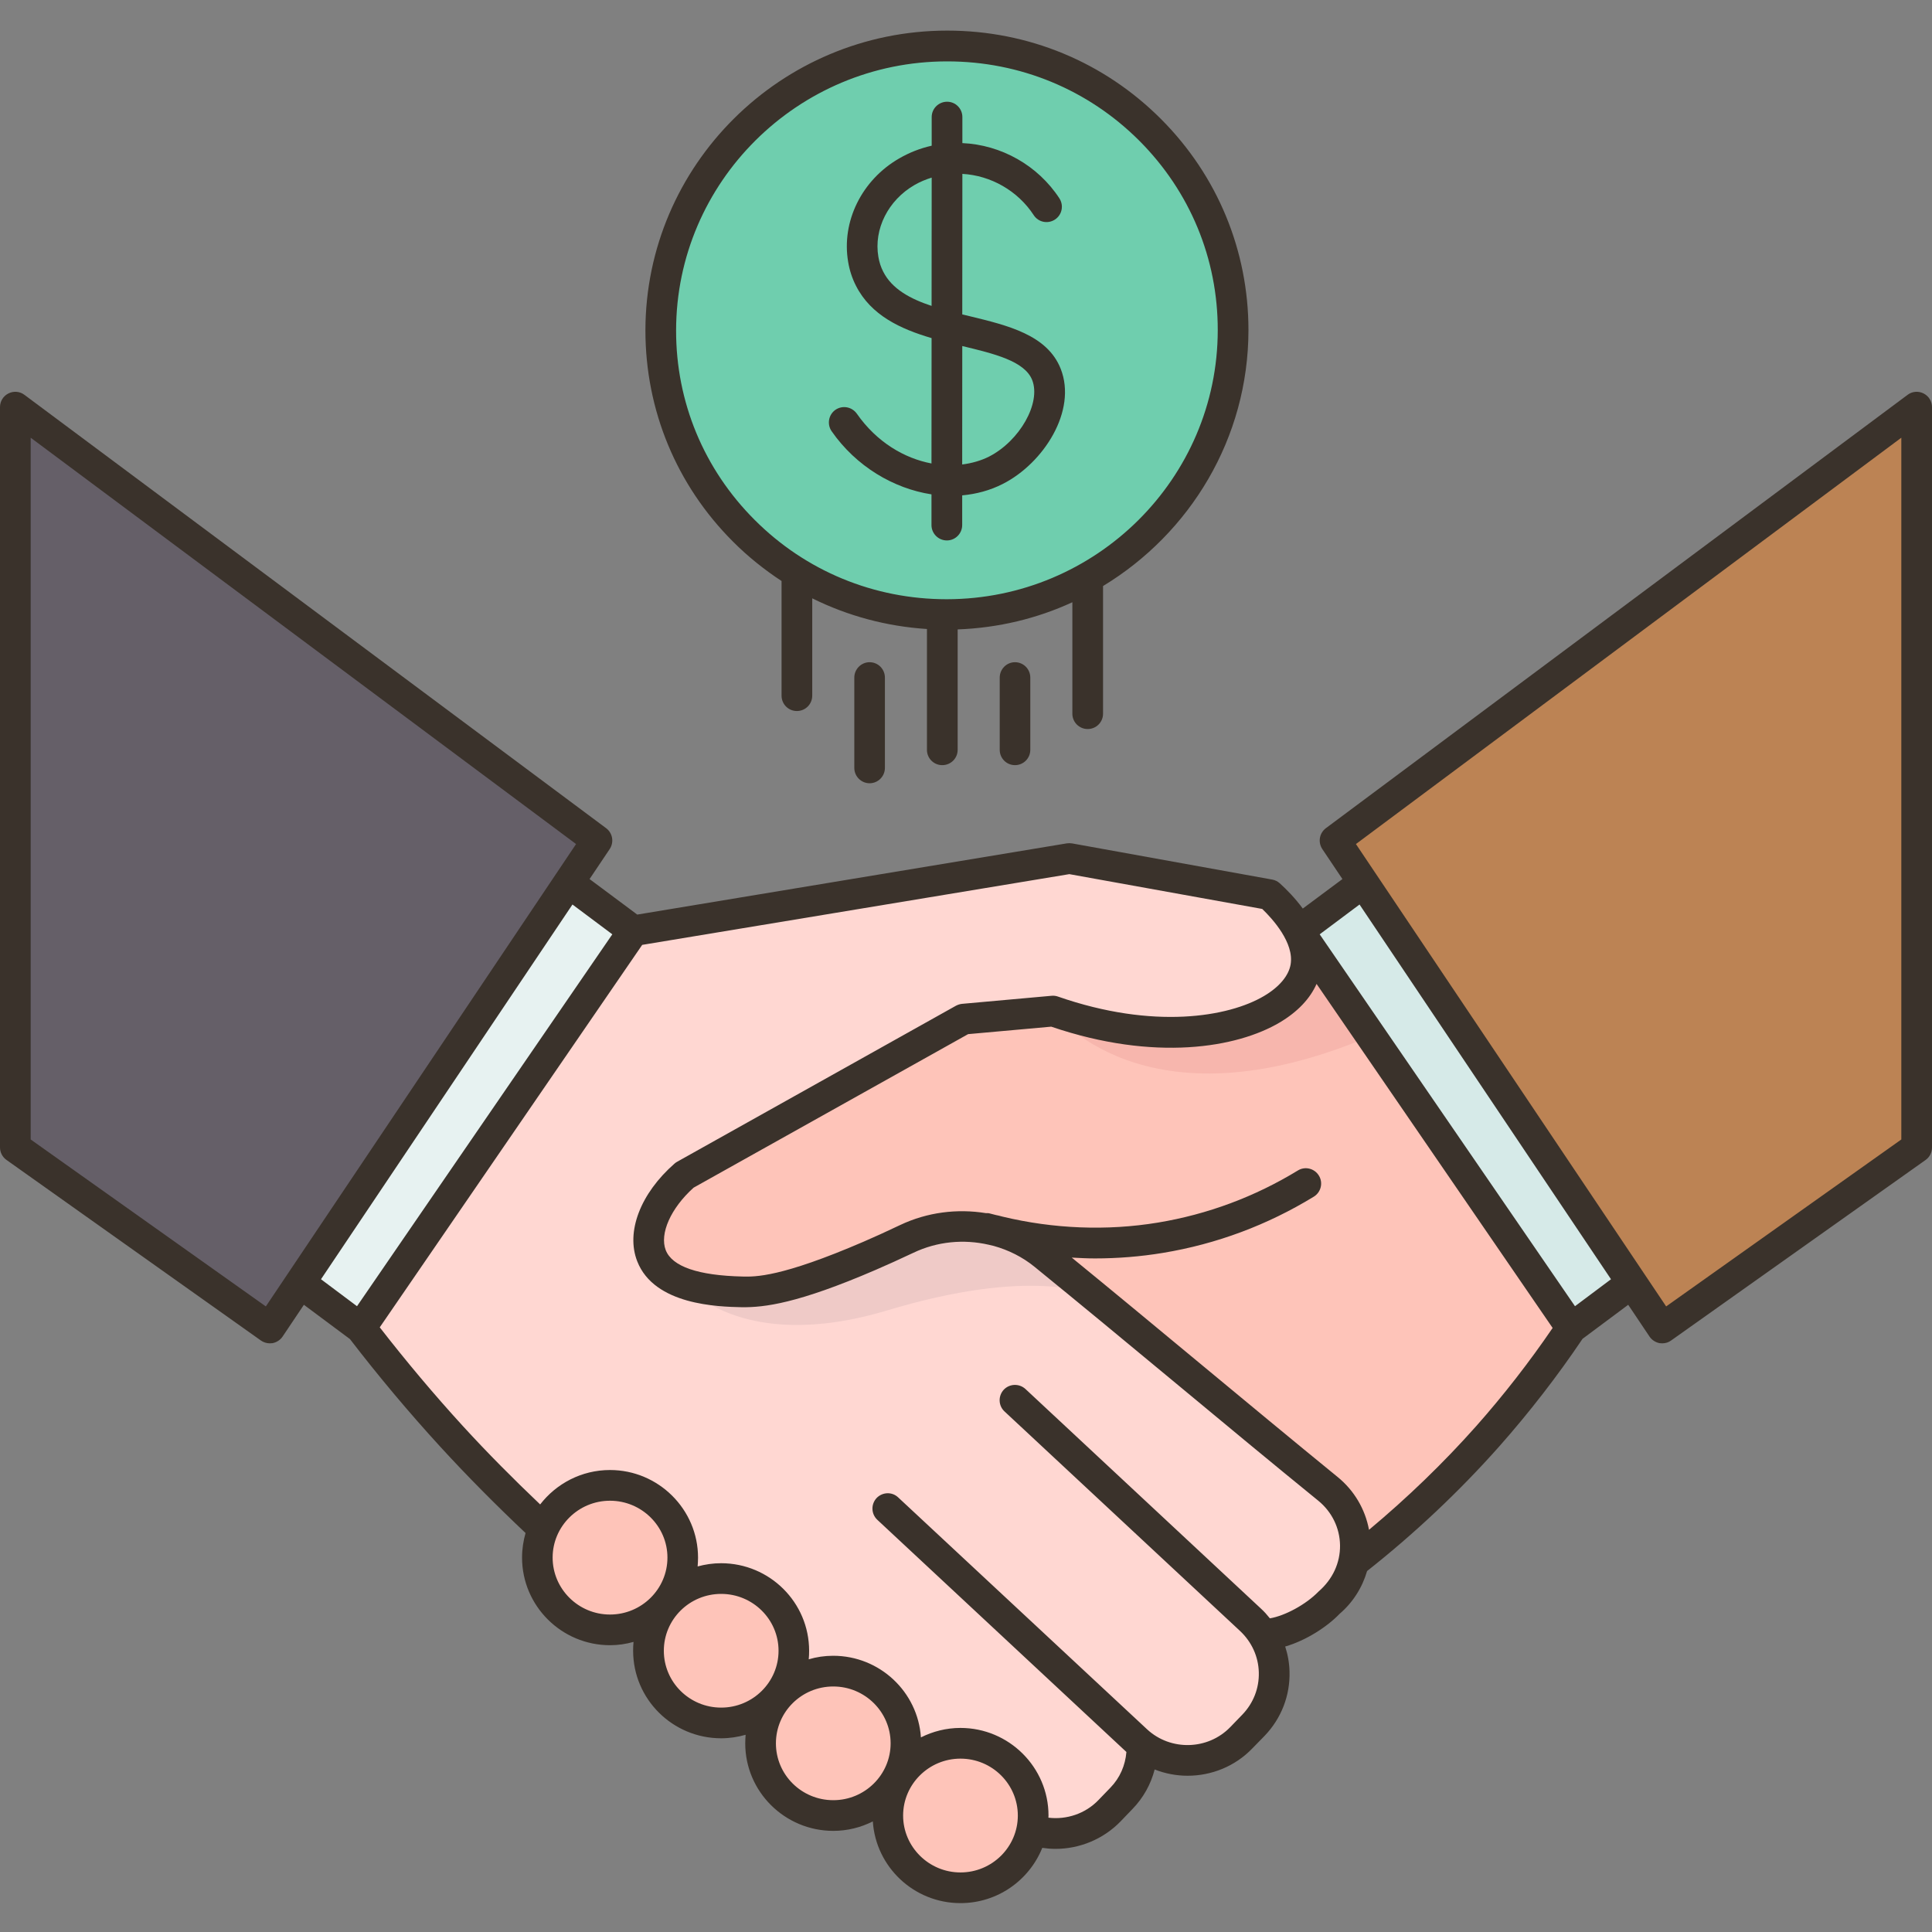
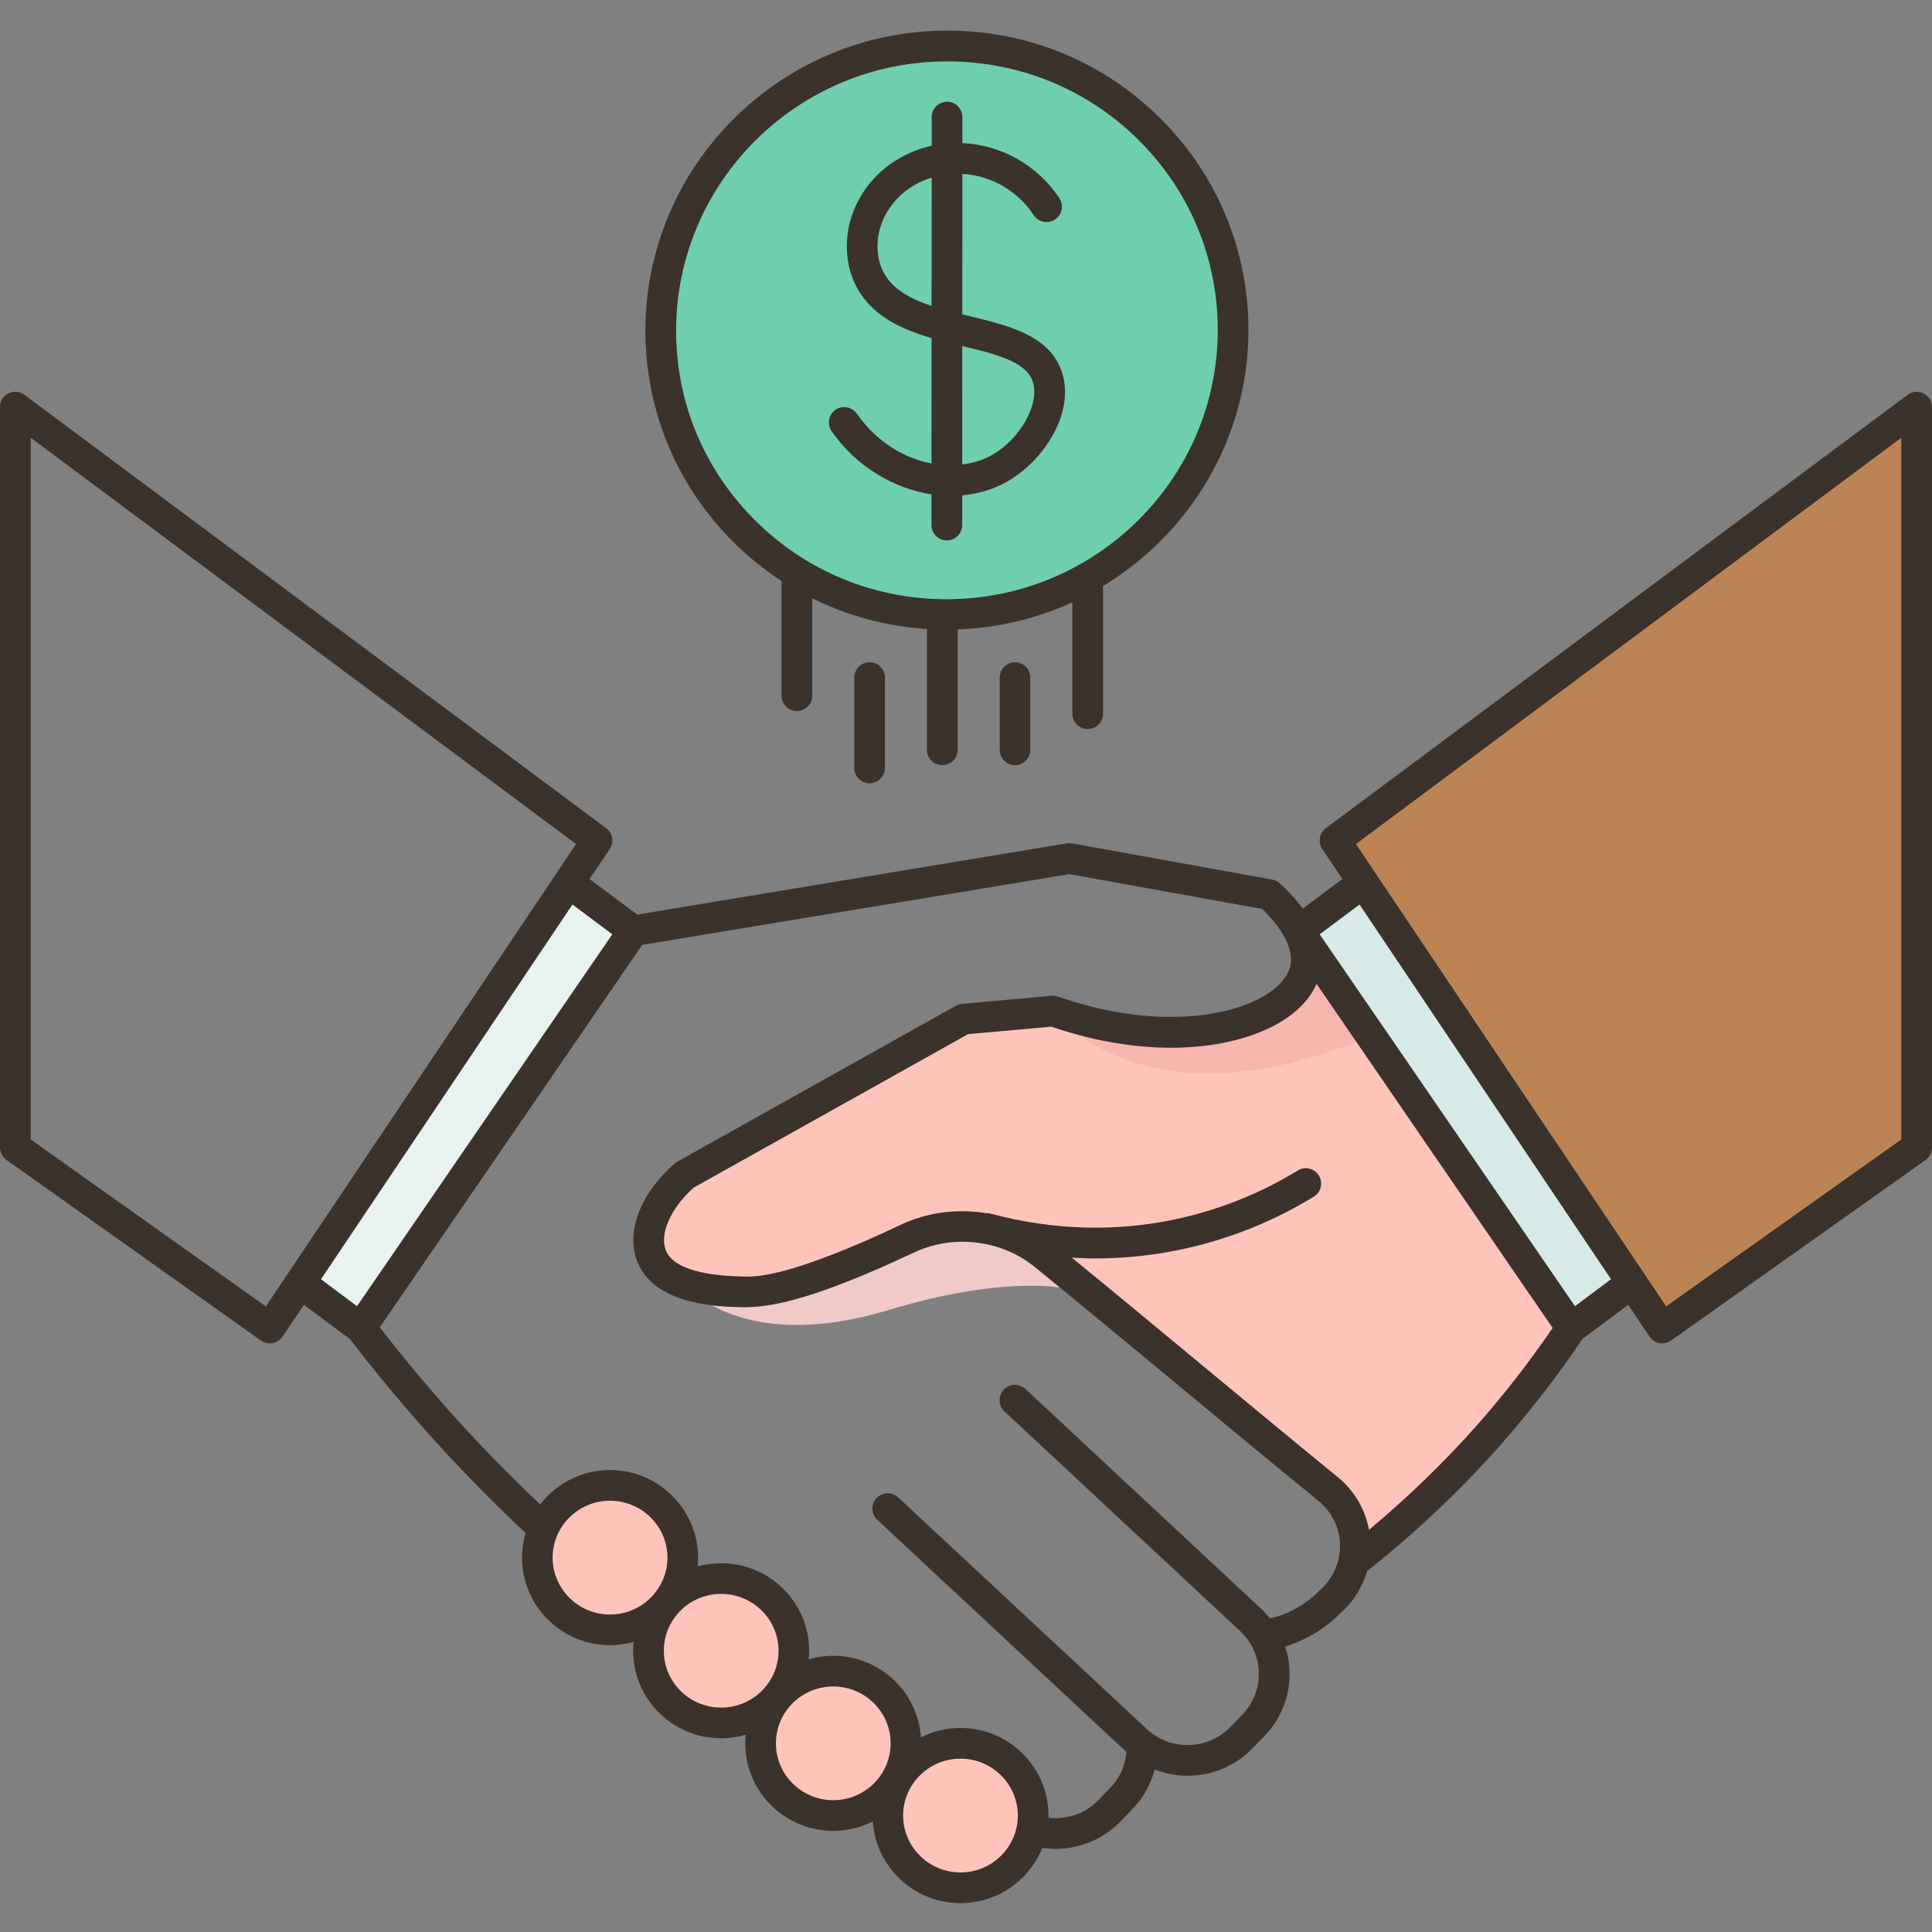
<svg xmlns="http://www.w3.org/2000/svg" width="100" zoomAndPan="magnify" viewBox="0 0 75 75" height="100" preserveAspectRatio="xMidYMid meet">
  <rect x="0" y="0" width="75" height="75" fill="#808080" stroke="none" />
  <defs>
    <clipPath id="387dd7483c">
      <path d="M 25 1.16 L 48 1.16 L 48 24 L 25 24 Z M 25 1.16 " clip-rule="nonzero" />
    </clipPath>
    <clipPath id="54c97a523f">
-       <path d="M 0 15 L 75 15 L 75 73.91 L 0 73.91 Z M 0 15 " clip-rule="nonzero" />
-     </clipPath>
+       </clipPath>
    <clipPath id="845999a166">
      <path d="M 25 1.16 L 48 1.16 L 48 24 L 25 24 Z M 25 1.16 " clip-rule="nonzero" />
    </clipPath>
    <clipPath id="75b727fc44">
      <path d="M 34 67 L 41 67 L 41 73.91 L 34 73.91 Z M 34 67 " clip-rule="nonzero" />
    </clipPath>
    <clipPath id="8c6e8435b7">
      <path d="M 25 1.16 L 49 1.16 L 49 30 L 25 30 Z M 25 1.16 " clip-rule="nonzero" />
    </clipPath>
    <clipPath id="259c4e8a16">
      <path d="M 0 15 L 75 15 L 75 73.91 L 0 73.91 Z M 0 15 " clip-rule="nonzero" />
    </clipPath>
  </defs>
  <g clip-path="url(#387dd7483c)">
    <path fill="#ffd7d2" d="M 30.934 22.227 C 32.582 23.234 34.512 23.824 36.578 23.855 C 36.637 23.859 36.695 23.859 36.758 23.859 C 38.742 23.855 40.613 23.336 42.227 22.426 C 45.594 20.523 47.863 16.93 47.867 12.812 C 47.875 6.719 42.898 1.777 36.77 1.785 C 30.633 1.793 25.656 6.73 25.648 12.824 C 25.648 16.801 27.762 20.285 30.934 22.227 Z M 30.934 22.227 " fill-opacity="1" fill-rule="nonzero" />
  </g>
  <g clip-path="url(#54c97a523f)">
    <path fill="#ffd7d2" d="M 51.828 32.625 L 52.922 34.262 L 50.418 36.133 L 50.41 36.141 C 50.059 35.461 49.492 34.926 49.281 34.727 L 41.52 33.328 L 24.582 36.133 L 22.078 34.262 L 23.172 32.625 L 0.594 15.805 L 0.594 44.539 L 10.477 51.555 L 11.648 49.801 L 14 51.555 C 15.031 52.895 16.203 54.312 17.531 55.762 C 18.742 57.082 19.934 58.27 21.09 59.348 C 20.941 59.688 20.855 60.066 20.855 60.469 C 20.855 62.016 22.125 63.266 23.684 63.266 C 24.523 63.266 25.285 62.898 25.797 62.32 C 25.406 62.801 25.172 63.418 25.172 64.082 C 25.172 65.633 26.434 66.883 27.992 66.883 C 28.863 66.883 29.637 66.496 30.16 65.883 L 30.168 65.891 C 29.77 66.379 29.523 66.996 29.523 67.676 C 29.523 69.227 30.785 70.477 32.344 70.477 C 33.375 70.477 34.27 69.934 34.762 69.117 L 34.805 69.141 C 34.59 69.543 34.465 69.992 34.465 70.477 C 34.465 72.027 35.727 73.281 37.285 73.281 C 38.656 73.281 39.793 72.312 40.047 71.031 L 40.055 71.031 C 41.082 71.375 42.27 71.125 43.066 70.297 L 43.535 69.816 C 44.09 69.242 44.363 68.492 44.34 67.754 C 45.492 68.629 47.156 68.523 48.191 67.457 L 48.656 66.973 C 49.602 65.996 49.715 64.531 49.012 63.441 C 49.828 63.488 51 62.832 51.605 62.199 C 52.102 61.773 52.418 61.23 52.543 60.645 L 52.547 60.645 C 54.148 59.395 55.945 57.785 57.75 55.762 C 59.047 54.293 60.117 52.863 61 51.555 L 63.352 49.801 L 64.523 51.555 L 74.406 44.539 L 74.406 15.805 Z M 51.828 32.625 " fill-opacity="1" fill-rule="nonzero" />
  </g>
  <g clip-path="url(#845999a166)">
    <path fill="#6fceae" d="M 36.77 1.785 C 30.633 1.793 25.656 6.73 25.648 12.824 C 25.648 16.801 27.762 20.285 30.934 22.227 C 32.582 23.234 34.512 23.824 36.578 23.855 C 36.637 23.859 36.695 23.859 36.758 23.859 C 38.742 23.855 40.613 23.336 42.227 22.426 C 45.594 20.523 47.863 16.93 47.867 12.812 C 47.875 6.719 42.898 1.777 36.77 1.785 Z M 36.77 1.785 " fill-opacity="1" fill-rule="nonzero" />
  </g>
  <path fill="#d6eae8" d="M 63.352 49.801 L 61 51.555 L 50.418 36.133 L 52.922 34.262 Z M 63.352 49.801 " fill-opacity="1" fill-rule="nonzero" />
  <path fill="#bc8354" d="M 74.406 15.805 L 74.406 44.539 L 64.523 51.555 L 63.352 49.801 L 52.922 34.262 L 51.828 32.625 Z M 74.406 15.805 " fill-opacity="1" fill-rule="nonzero" />
  <path fill="#fec4b9" d="M 39.047 47.879 C 39.035 47.871 39.023 47.871 39.012 47.871 C 38.762 47.781 38.508 47.715 38.242 47.676 C 37.227 47.496 36.168 47.633 35.203 48.094 C 34.66 48.348 34.18 48.57 33.758 48.746 C 30.617 50.105 29.477 50.164 28.82 50.152 C 27.965 50.129 25.805 50.059 25.293 48.746 C 24.934 47.84 25.469 46.59 26.582 45.621 L 37.406 39.566 C 38.613 39.453 39.672 39.355 40.883 39.25 C 46.059 41.055 50.34 39.621 50.691 37.535 C 50.773 37.047 50.637 36.562 50.41 36.141 L 50.418 36.133 L 61 51.555 C 60.117 52.863 59.047 54.293 57.75 55.762 C 55.945 57.785 54.148 59.395 52.547 60.645 L 52.543 60.645 C 52.773 59.633 52.441 58.52 51.555 57.797 C 48.117 55.004 43.977 51.512 40.543 48.719 C 40.09 48.348 39.582 48.066 39.047 47.879 Z M 39.047 47.879 " fill-opacity="1" fill-rule="nonzero" />
  <g clip-path="url(#75b727fc44)">
    <path fill="#fec4b9" d="M 40.105 70.477 C 40.105 70.668 40.09 70.852 40.047 71.031 C 39.793 72.312 38.656 73.281 37.285 73.281 C 35.727 73.281 34.465 72.027 34.465 70.477 C 34.465 69.992 34.59 69.543 34.805 69.141 C 35.281 68.273 36.215 67.676 37.285 67.676 C 38.844 67.676 40.105 68.934 40.105 70.477 Z M 40.105 70.477 " fill-opacity="1" fill-rule="nonzero" />
  </g>
  <path fill="#fec4b9" d="M 35.168 67.676 C 35.168 68.207 35.02 68.695 34.762 69.117 C 34.27 69.934 33.375 70.477 32.344 70.477 C 30.785 70.477 29.523 69.227 29.523 67.676 C 29.523 66.996 29.77 66.379 30.168 65.891 C 30.684 65.27 31.469 64.871 32.344 64.871 C 33.906 64.871 35.168 66.129 35.168 67.676 Z M 35.168 67.676 " fill-opacity="1" fill-rule="nonzero" />
  <path fill="#fec4b9" d="M 27.992 61.277 C 29.555 61.277 30.816 62.535 30.816 64.082 C 30.816 64.77 30.566 65.398 30.16 65.883 C 29.637 66.496 28.863 66.883 27.992 66.883 C 26.434 66.883 25.172 65.633 25.172 64.082 C 25.172 63.418 25.406 62.801 25.797 62.32 C 25.82 62.289 25.852 62.262 25.875 62.23 C 26.395 61.648 27.148 61.277 27.992 61.277 Z M 27.992 61.277 " fill-opacity="1" fill-rule="nonzero" />
  <path fill="#fec4b9" d="M 21.09 59.348 C 21.531 58.352 22.523 57.66 23.684 57.66 C 25.238 57.66 26.508 58.918 26.508 60.469 C 26.508 61.133 26.27 61.746 25.875 62.23 C 25.852 62.262 25.82 62.289 25.797 62.32 C 25.285 62.898 24.523 63.266 23.684 63.266 C 22.125 63.266 20.855 62.016 20.855 60.469 C 20.855 60.066 20.941 59.688 21.09 59.348 Z M 21.09 59.348 " fill-opacity="1" fill-rule="nonzero" />
  <path fill="#e7f2f1" d="M 24.582 36.133 L 14 51.555 L 11.648 49.801 L 22.078 34.262 Z M 24.582 36.133 " fill-opacity="1" fill-rule="nonzero" />
-   <path fill="#655f68" d="M 23.172 32.625 L 22.078 34.262 L 11.648 49.801 L 10.477 51.555 L 0.594 44.539 L 0.594 15.805 Z M 23.172 32.625 " fill-opacity="1" fill-rule="nonzero" />
  <path fill="#efcac7" d="M 28.82 50.152 C 29.477 50.164 30.617 50.105 33.758 48.746 C 34.18 48.57 34.66 48.348 35.203 48.094 C 36.168 47.633 37.227 47.496 38.242 47.676 C 38.469 47.742 38.727 47.805 39.012 47.871 C 39.023 47.871 39.035 47.871 39.047 47.879 C 39.582 48.066 40.09 48.348 40.543 48.719 C 41.168 49.223 41.816 49.754 42.477 50.301 C 42.316 50.227 40.055 49.184 34.465 50.863 C 28.668 52.609 26.535 49.809 26.535 49.809 C 27.344 50.105 28.316 50.141 28.82 50.152 Z M 28.82 50.152 " fill-opacity="1" fill-rule="nonzero" />
  <path fill="#f7b6ad" d="M 50.418 36.133 L 53.219 40.215 C 44.355 43.988 40.883 39.25 40.883 39.25 C 46.059 41.055 50.34 39.621 50.691 37.535 C 50.773 37.047 50.637 36.562 50.41 36.141 Z M 50.418 36.133 " fill-opacity="1" fill-rule="nonzero" />
  <g clip-path="url(#8c6e8435b7)">
    <path fill="#3a322b" d="M 30.34 22.555 L 30.34 27.004 C 30.34 27.336 30.605 27.602 30.934 27.602 C 31.266 27.602 31.531 27.336 31.531 27.004 L 31.531 23.227 C 32.91 23.91 34.414 24.316 35.984 24.418 L 35.984 29.109 C 35.984 29.438 36.25 29.703 36.578 29.703 C 36.91 29.703 37.176 29.438 37.176 29.109 L 37.176 24.434 C 38.762 24.375 40.266 24.008 41.629 23.379 L 41.629 27.707 C 41.629 28.035 41.895 28.301 42.223 28.301 C 42.555 28.301 42.82 28.035 42.82 27.707 L 42.82 22.75 C 46.195 20.703 48.461 17.023 48.465 12.816 C 48.465 9.727 47.262 6.816 45.07 4.621 C 42.859 2.406 39.914 1.188 36.773 1.188 C 36.77 1.188 36.77 1.188 36.766 1.188 C 30.312 1.191 25.059 6.414 25.055 12.828 C 25.055 15.918 26.258 18.828 28.449 21.02 C 29.031 21.605 29.668 22.113 30.34 22.555 Z M 36.766 2.383 C 36.77 2.383 36.77 2.383 36.773 2.383 C 39.594 2.383 42.242 3.477 44.23 5.465 C 46.195 7.434 47.277 10.043 47.273 12.816 C 47.27 18.574 42.551 23.258 36.754 23.262 C 36.75 23.262 36.75 23.262 36.746 23.262 C 33.926 23.262 31.277 22.168 29.293 20.18 C 27.324 18.211 26.242 15.602 26.246 12.828 C 26.25 7.07 30.969 2.383 36.766 2.383 Z M 36.766 2.383 " fill-opacity="1" fill-rule="nonzero" />
  </g>
  <path fill="#3a322b" d="M 36.16 19.191 L 36.16 20.383 C 36.16 20.711 36.426 20.98 36.758 20.98 C 37.086 20.98 37.352 20.711 37.352 20.383 L 37.352 19.23 C 37.898 19.18 38.434 19.039 38.93 18.785 C 40.508 17.984 41.82 15.949 41.176 14.316 C 40.656 13 39.121 12.633 37.637 12.273 C 37.543 12.25 37.449 12.23 37.355 12.207 L 37.359 6.75 C 38.461 6.812 39.508 7.402 40.129 8.352 C 40.309 8.629 40.676 8.703 40.953 8.523 C 41.227 8.344 41.305 7.977 41.125 7.699 C 40.285 6.414 38.859 5.621 37.359 5.555 L 37.359 4.543 C 37.359 4.215 37.094 3.949 36.766 3.949 C 36.438 3.949 36.168 4.215 36.168 4.543 L 36.168 5.656 C 35.73 5.754 35.309 5.918 34.91 6.148 C 33.453 6.984 32.656 8.602 32.926 10.172 C 32.98 10.496 33.082 10.805 33.227 11.09 C 33.812 12.246 34.965 12.773 36.164 13.125 L 36.16 17.992 C 35.113 17.793 34.039 17.172 33.262 16.059 C 33.07 15.789 32.703 15.723 32.43 15.91 C 32.16 16.102 32.098 16.473 32.285 16.742 C 33.234 18.105 34.688 18.965 36.16 19.191 Z M 34.289 10.551 C 34.195 10.371 34.133 10.176 34.098 9.969 C 33.914 8.891 34.48 7.77 35.504 7.18 C 35.715 7.059 35.938 6.965 36.168 6.895 L 36.164 11.875 C 35.336 11.602 34.629 11.219 34.289 10.551 Z M 37.359 13.434 C 38.602 13.734 39.777 14.016 40.07 14.754 C 40.418 15.645 39.586 17.117 38.391 17.727 C 38.078 17.883 37.727 17.984 37.352 18.031 L 37.355 13.434 C 37.355 13.434 37.359 13.434 37.359 13.434 Z M 37.359 13.434 " fill-opacity="1" fill-rule="nonzero" />
  <path fill="#3a322b" d="M 38.809 26.305 L 38.809 29.109 C 38.809 29.438 39.074 29.703 39.402 29.703 C 39.73 29.703 39.996 29.438 39.996 29.109 L 39.996 26.305 C 39.996 25.973 39.73 25.707 39.402 25.707 C 39.074 25.707 38.809 25.977 38.809 26.305 Z M 38.809 26.305 " fill-opacity="1" fill-rule="nonzero" />
  <path fill="#3a322b" d="M 33.164 26.305 L 33.164 29.809 C 33.164 30.137 33.43 30.406 33.758 30.406 C 34.086 30.406 34.352 30.137 34.352 29.809 L 34.352 26.305 C 34.352 25.973 34.086 25.707 33.758 25.707 C 33.43 25.707 33.164 25.977 33.164 26.305 Z M 33.164 26.305 " fill-opacity="1" fill-rule="nonzero" />
  <g clip-path="url(#259c4e8a16)">
    <path fill="#3a322b" d="M 74.672 15.273 C 74.473 15.172 74.23 15.191 74.051 15.328 L 51.473 32.148 C 51.215 32.34 51.156 32.695 51.332 32.961 L 52.113 34.125 L 50.574 35.27 C 50.277 34.867 49.949 34.531 49.68 34.289 C 49.598 34.215 49.496 34.164 49.387 34.145 L 41.625 32.742 C 41.559 32.73 41.488 32.73 41.422 32.738 L 24.738 35.504 L 22.887 34.125 L 23.668 32.961 C 23.844 32.695 23.785 32.34 23.527 32.148 L 0.949 15.328 C 0.77 15.191 0.527 15.172 0.328 15.273 C 0.125 15.375 0 15.578 0 15.805 L 0 44.543 C 0 44.734 0.094 44.918 0.25 45.027 L 10.129 52.039 C 10.23 52.109 10.352 52.148 10.473 52.148 C 10.508 52.148 10.547 52.145 10.582 52.141 C 10.738 52.109 10.879 52.02 10.969 51.887 L 11.797 50.652 L 13.586 51.984 C 14.688 53.418 15.867 54.824 17.09 56.16 C 18.148 57.316 19.266 58.438 20.402 59.512 C 20.316 59.816 20.266 60.133 20.266 60.465 C 20.266 62.34 21.797 63.867 23.684 63.867 C 24 63.867 24.305 63.82 24.594 63.738 C 24.582 63.852 24.578 63.965 24.578 64.082 C 24.578 65.957 26.109 67.48 27.996 67.48 C 28.324 67.48 28.645 67.43 28.945 67.344 C 28.938 67.453 28.93 67.562 28.93 67.676 C 28.93 69.551 30.465 71.074 32.348 71.074 C 32.898 71.074 33.418 70.941 33.883 70.707 C 34 72.477 35.48 73.879 37.285 73.879 C 38.727 73.879 39.957 72.988 40.461 71.734 C 40.629 71.758 40.801 71.773 40.973 71.773 C 41.91 71.773 42.828 71.398 43.496 70.711 L 43.961 70.227 C 44.387 69.789 44.676 69.262 44.824 68.691 C 45.234 68.852 45.668 68.934 46.102 68.934 C 47.02 68.934 47.938 68.578 48.617 67.871 L 49.086 67.391 C 49.738 66.715 50.086 65.824 50.059 64.887 C 50.051 64.555 49.992 64.227 49.891 63.918 C 50.699 63.684 51.516 63.156 52 62.652 C 52.52 62.207 52.883 61.629 53.07 60.988 C 54.914 59.531 56.641 57.906 58.195 56.156 C 59.363 54.836 60.453 53.43 61.434 51.973 L 63.207 50.652 L 64.035 51.887 C 64.125 52.02 64.266 52.109 64.422 52.141 C 64.457 52.145 64.492 52.148 64.527 52.148 C 64.652 52.148 64.77 52.113 64.871 52.039 L 74.75 45.031 C 74.91 44.918 75 44.738 75 44.543 L 75 15.805 C 75 15.578 74.875 15.375 74.672 15.273 Z M 10.32 50.715 L 1.191 44.234 L 1.191 16.992 L 22.363 32.766 Z M 22.223 35.113 L 23.77 36.27 L 13.859 50.707 L 12.461 49.66 Z M 21.453 60.465 C 21.453 59.25 22.453 58.258 23.68 58.258 C 24.91 58.258 25.91 59.25 25.91 60.465 C 25.91 61.684 24.91 62.676 23.68 62.676 C 22.453 62.676 21.453 61.684 21.453 60.465 Z M 25.77 64.082 C 25.77 62.863 26.766 61.875 27.996 61.875 C 29.223 61.875 30.223 62.863 30.223 64.082 C 30.223 65.301 29.223 66.289 27.996 66.289 C 26.766 66.289 25.77 65.301 25.77 64.082 Z M 30.121 67.676 C 30.121 66.457 31.117 65.469 32.348 65.469 C 33.574 65.469 34.574 66.457 34.574 67.676 C 34.574 68.895 33.574 69.883 32.348 69.883 C 31.117 69.883 30.121 68.895 30.121 67.676 Z M 37.285 72.688 C 36.059 72.688 35.059 71.695 35.059 70.48 C 35.059 69.262 36.059 68.27 37.285 68.27 C 38.516 68.27 39.512 69.262 39.512 70.48 C 39.512 71.695 38.516 72.688 37.285 72.688 Z M 49.297 62.824 C 49.191 62.691 49.078 62.562 48.949 62.445 L 39.809 53.922 C 39.566 53.699 39.191 53.711 38.965 53.949 C 38.742 54.191 38.754 54.57 38.996 54.793 L 48.141 63.316 C 48.59 63.738 48.852 64.309 48.867 64.922 C 48.883 65.535 48.656 66.117 48.227 66.562 L 47.762 67.043 C 46.895 67.941 45.445 67.98 44.531 67.133 L 34.867 58.129 C 34.629 57.902 34.254 57.918 34.027 58.156 C 33.805 58.398 33.816 58.773 34.059 59 L 43.719 68.004 C 43.723 68.008 43.723 68.008 43.727 68.012 C 43.684 68.531 43.477 69.016 43.105 69.398 L 42.637 69.883 C 42.133 70.406 41.406 70.648 40.699 70.562 C 40.699 70.535 40.703 70.508 40.703 70.48 C 40.703 68.605 39.168 67.078 37.285 67.078 C 36.73 67.078 36.211 67.215 35.75 67.445 C 35.633 65.68 34.152 64.277 32.344 64.277 C 32.016 64.277 31.695 64.324 31.395 64.414 C 31.406 64.305 31.41 64.195 31.41 64.082 C 31.41 62.207 29.879 60.684 27.992 60.684 C 27.676 60.684 27.371 60.73 27.082 60.809 C 27.09 60.695 27.098 60.582 27.098 60.469 C 27.098 58.594 25.562 57.066 23.68 57.066 C 22.574 57.066 21.594 57.594 20.969 58.402 C 19.938 57.422 18.926 56.406 17.965 55.355 C 16.844 54.129 15.762 52.84 14.742 51.527 L 24.93 36.68 L 41.512 33.934 L 49 35.285 C 49.41 35.68 50.242 36.602 50.102 37.438 C 50.027 37.879 49.66 38.316 49.07 38.664 C 47.695 39.48 44.777 39.977 41.074 38.688 C 40.996 38.66 40.91 38.648 40.824 38.656 L 37.348 38.969 C 37.266 38.977 37.184 39.004 37.109 39.043 L 26.289 45.098 C 26.254 45.117 26.219 45.141 26.188 45.168 C 24.859 46.332 24.289 47.824 24.738 48.965 C 25.402 50.664 27.875 50.727 28.805 50.746 C 29.668 50.754 30.953 50.609 33.992 49.297 C 34.418 49.113 34.91 48.891 35.457 48.633 C 36.383 48.191 37.414 48.098 38.379 48.32 C 38.445 48.336 38.512 48.352 38.578 48.367 C 39.152 48.527 39.695 48.797 40.164 49.18 C 41.883 50.578 43.777 52.148 45.672 53.719 C 47.566 55.293 49.461 56.863 51.176 58.258 C 51.703 58.688 52.012 59.316 52.02 59.992 C 52.027 60.668 51.738 61.305 51.184 61.785 C 50.691 62.293 49.875 62.727 49.297 62.824 Z M 57.305 55.363 C 56.027 56.801 54.629 58.148 53.145 59.387 C 52.996 58.586 52.57 57.859 51.926 57.336 C 50.215 55.941 48.324 54.371 46.434 52.805 C 44.781 51.434 43.141 50.074 41.605 48.82 C 41.906 48.836 42.207 48.852 42.504 48.852 C 43.391 48.852 44.273 48.781 45.145 48.637 C 47.227 48.293 49.195 47.559 51.004 46.453 C 51.281 46.281 51.371 45.914 51.199 45.637 C 51.027 45.355 50.66 45.266 50.383 45.438 C 48.707 46.461 46.879 47.141 44.949 47.461 C 42.965 47.789 40.891 47.703 38.922 47.23 C 38.832 47.203 38.742 47.184 38.648 47.164 C 38.57 47.141 38.484 47.125 38.406 47.102 C 38.363 47.09 38.316 47.094 38.273 47.094 C 37.164 46.914 36 47.055 34.945 47.555 C 34.414 47.809 33.938 48.023 33.523 48.203 C 30.309 49.59 29.312 49.566 28.832 49.555 C 27.102 49.516 26.094 49.168 25.844 48.531 C 25.598 47.895 26.039 46.902 26.926 46.105 L 37.582 40.145 L 40.809 39.855 C 44.832 41.223 48.027 40.672 49.68 39.691 C 50.371 39.281 50.855 38.77 51.109 38.195 L 60.273 51.551 C 59.367 52.879 58.371 54.16 57.305 55.363 Z M 61.141 50.707 L 51.23 36.27 L 52.777 35.113 L 62.539 49.66 Z M 73.809 44.234 L 64.68 50.715 L 52.637 32.766 L 73.809 16.992 Z M 73.809 44.234 " fill-opacity="1" fill-rule="nonzero" />
  </g>
</svg>